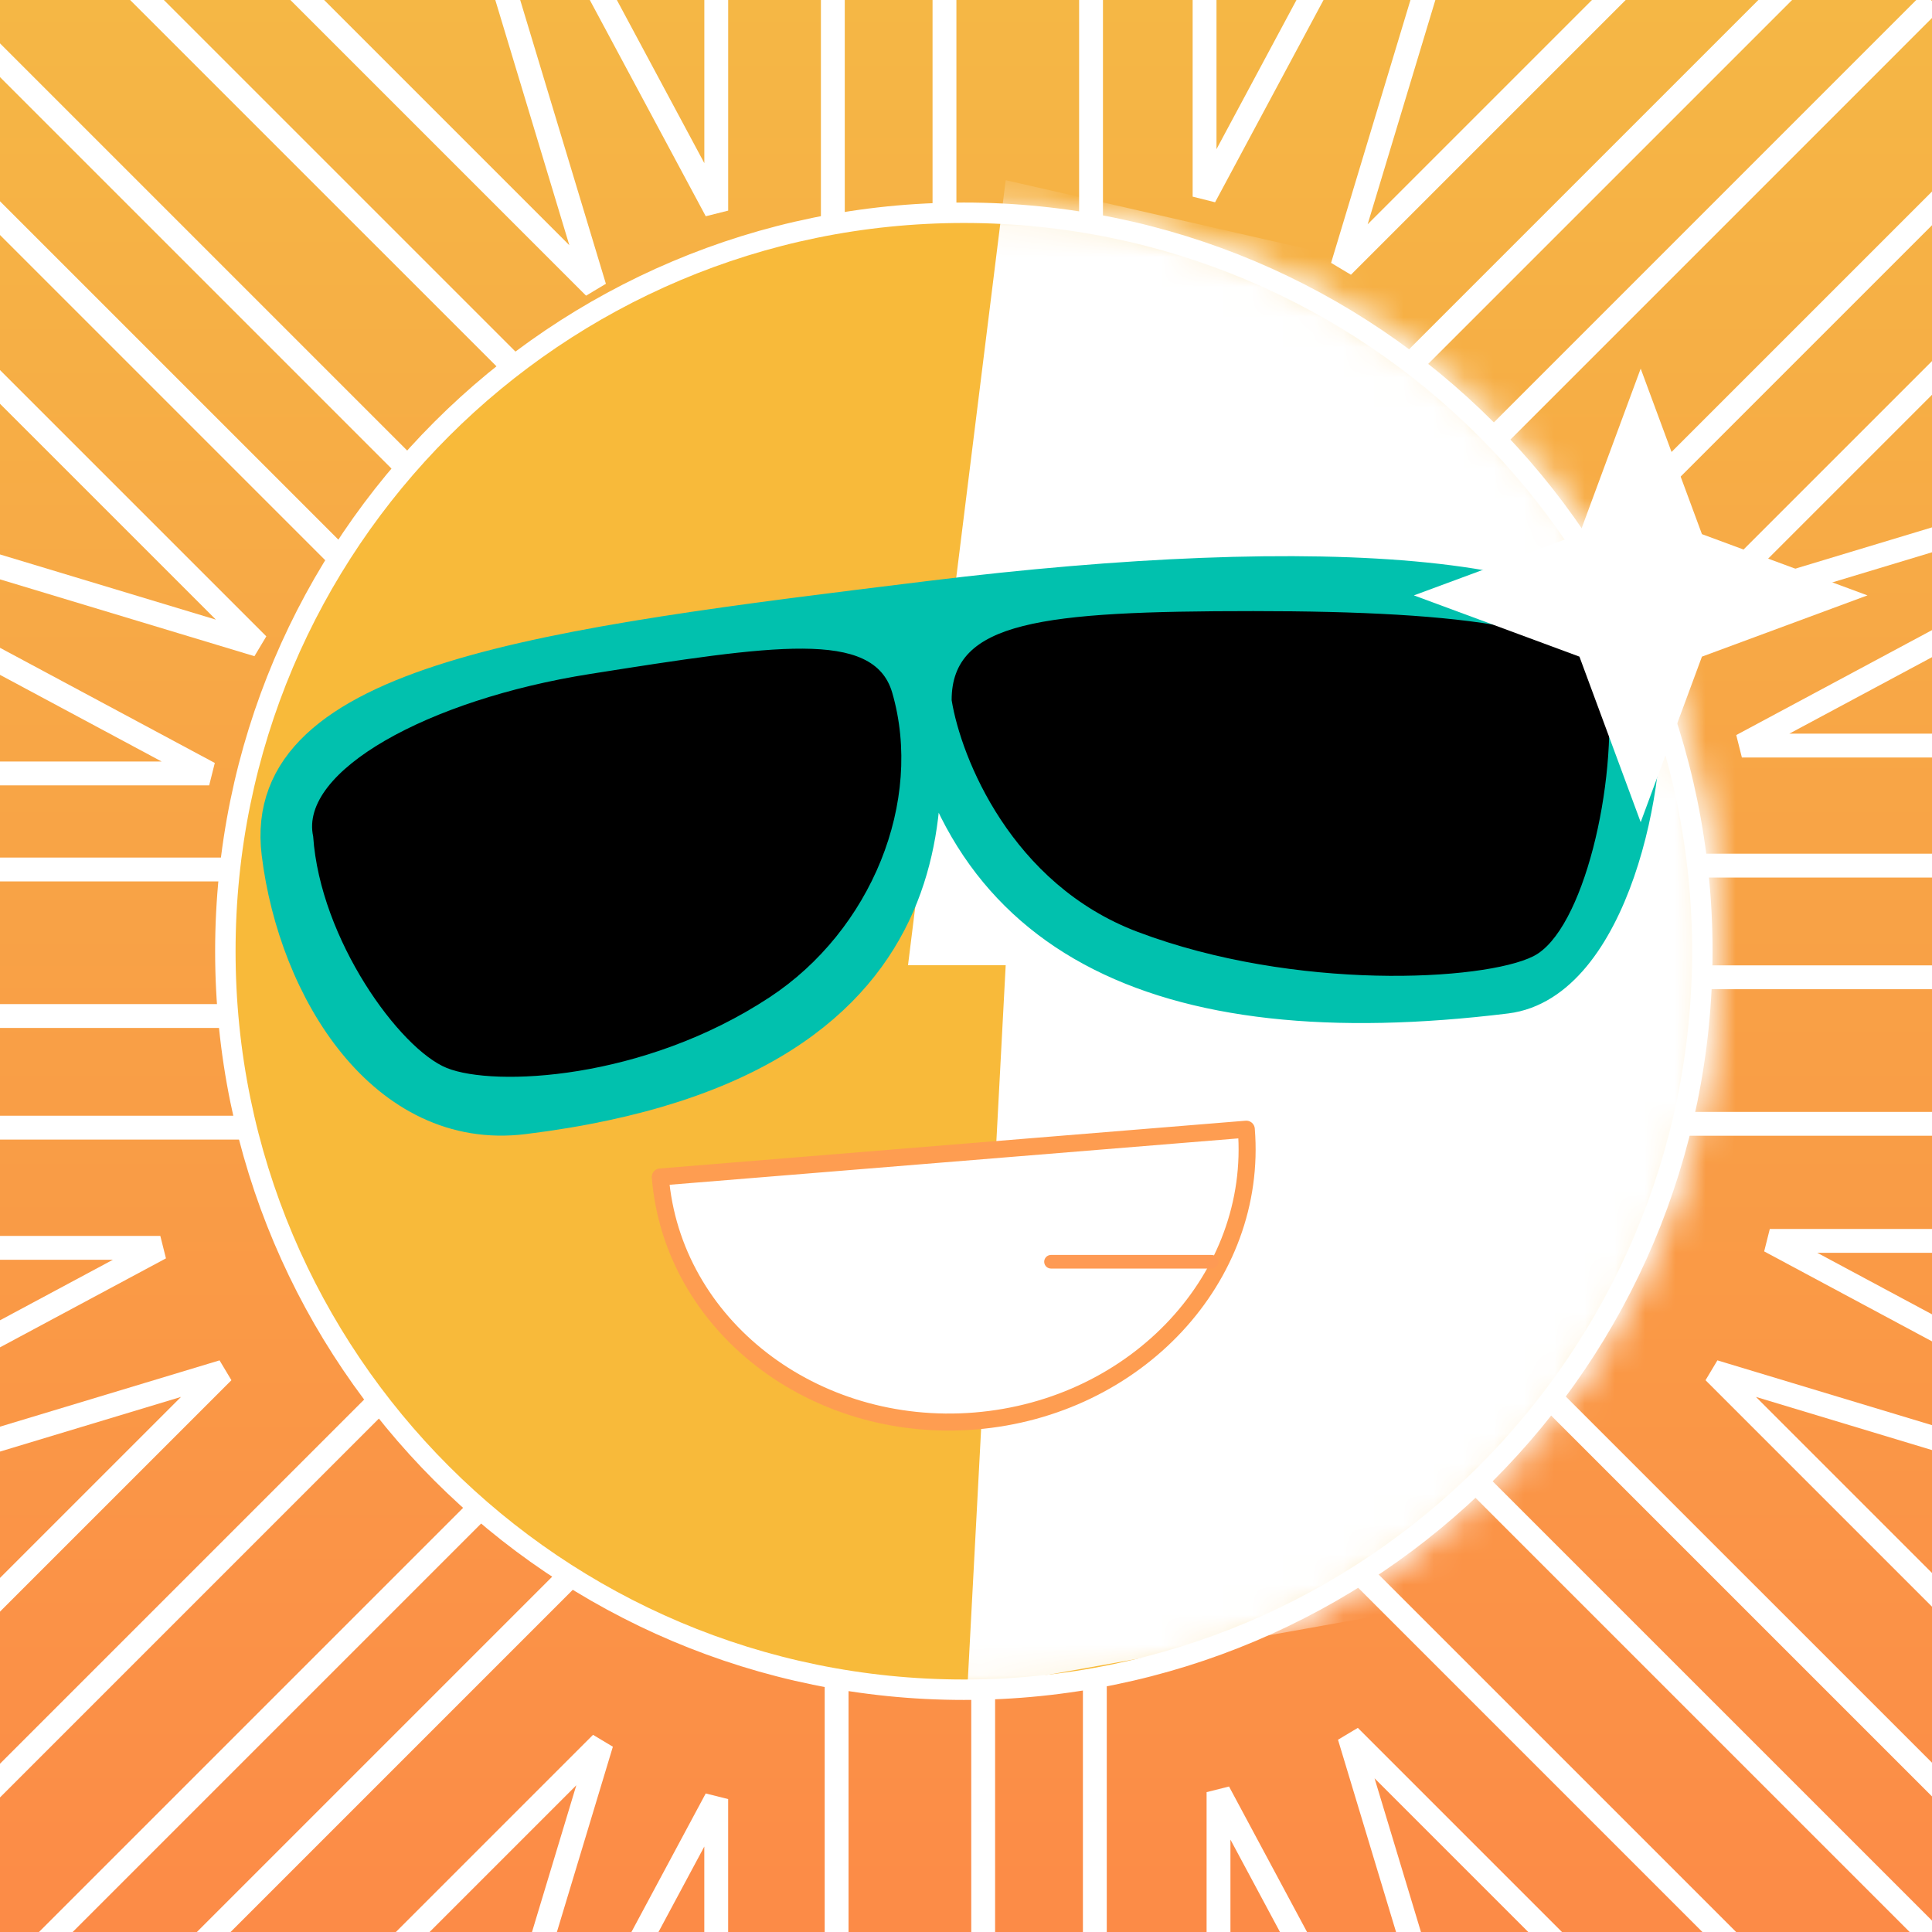
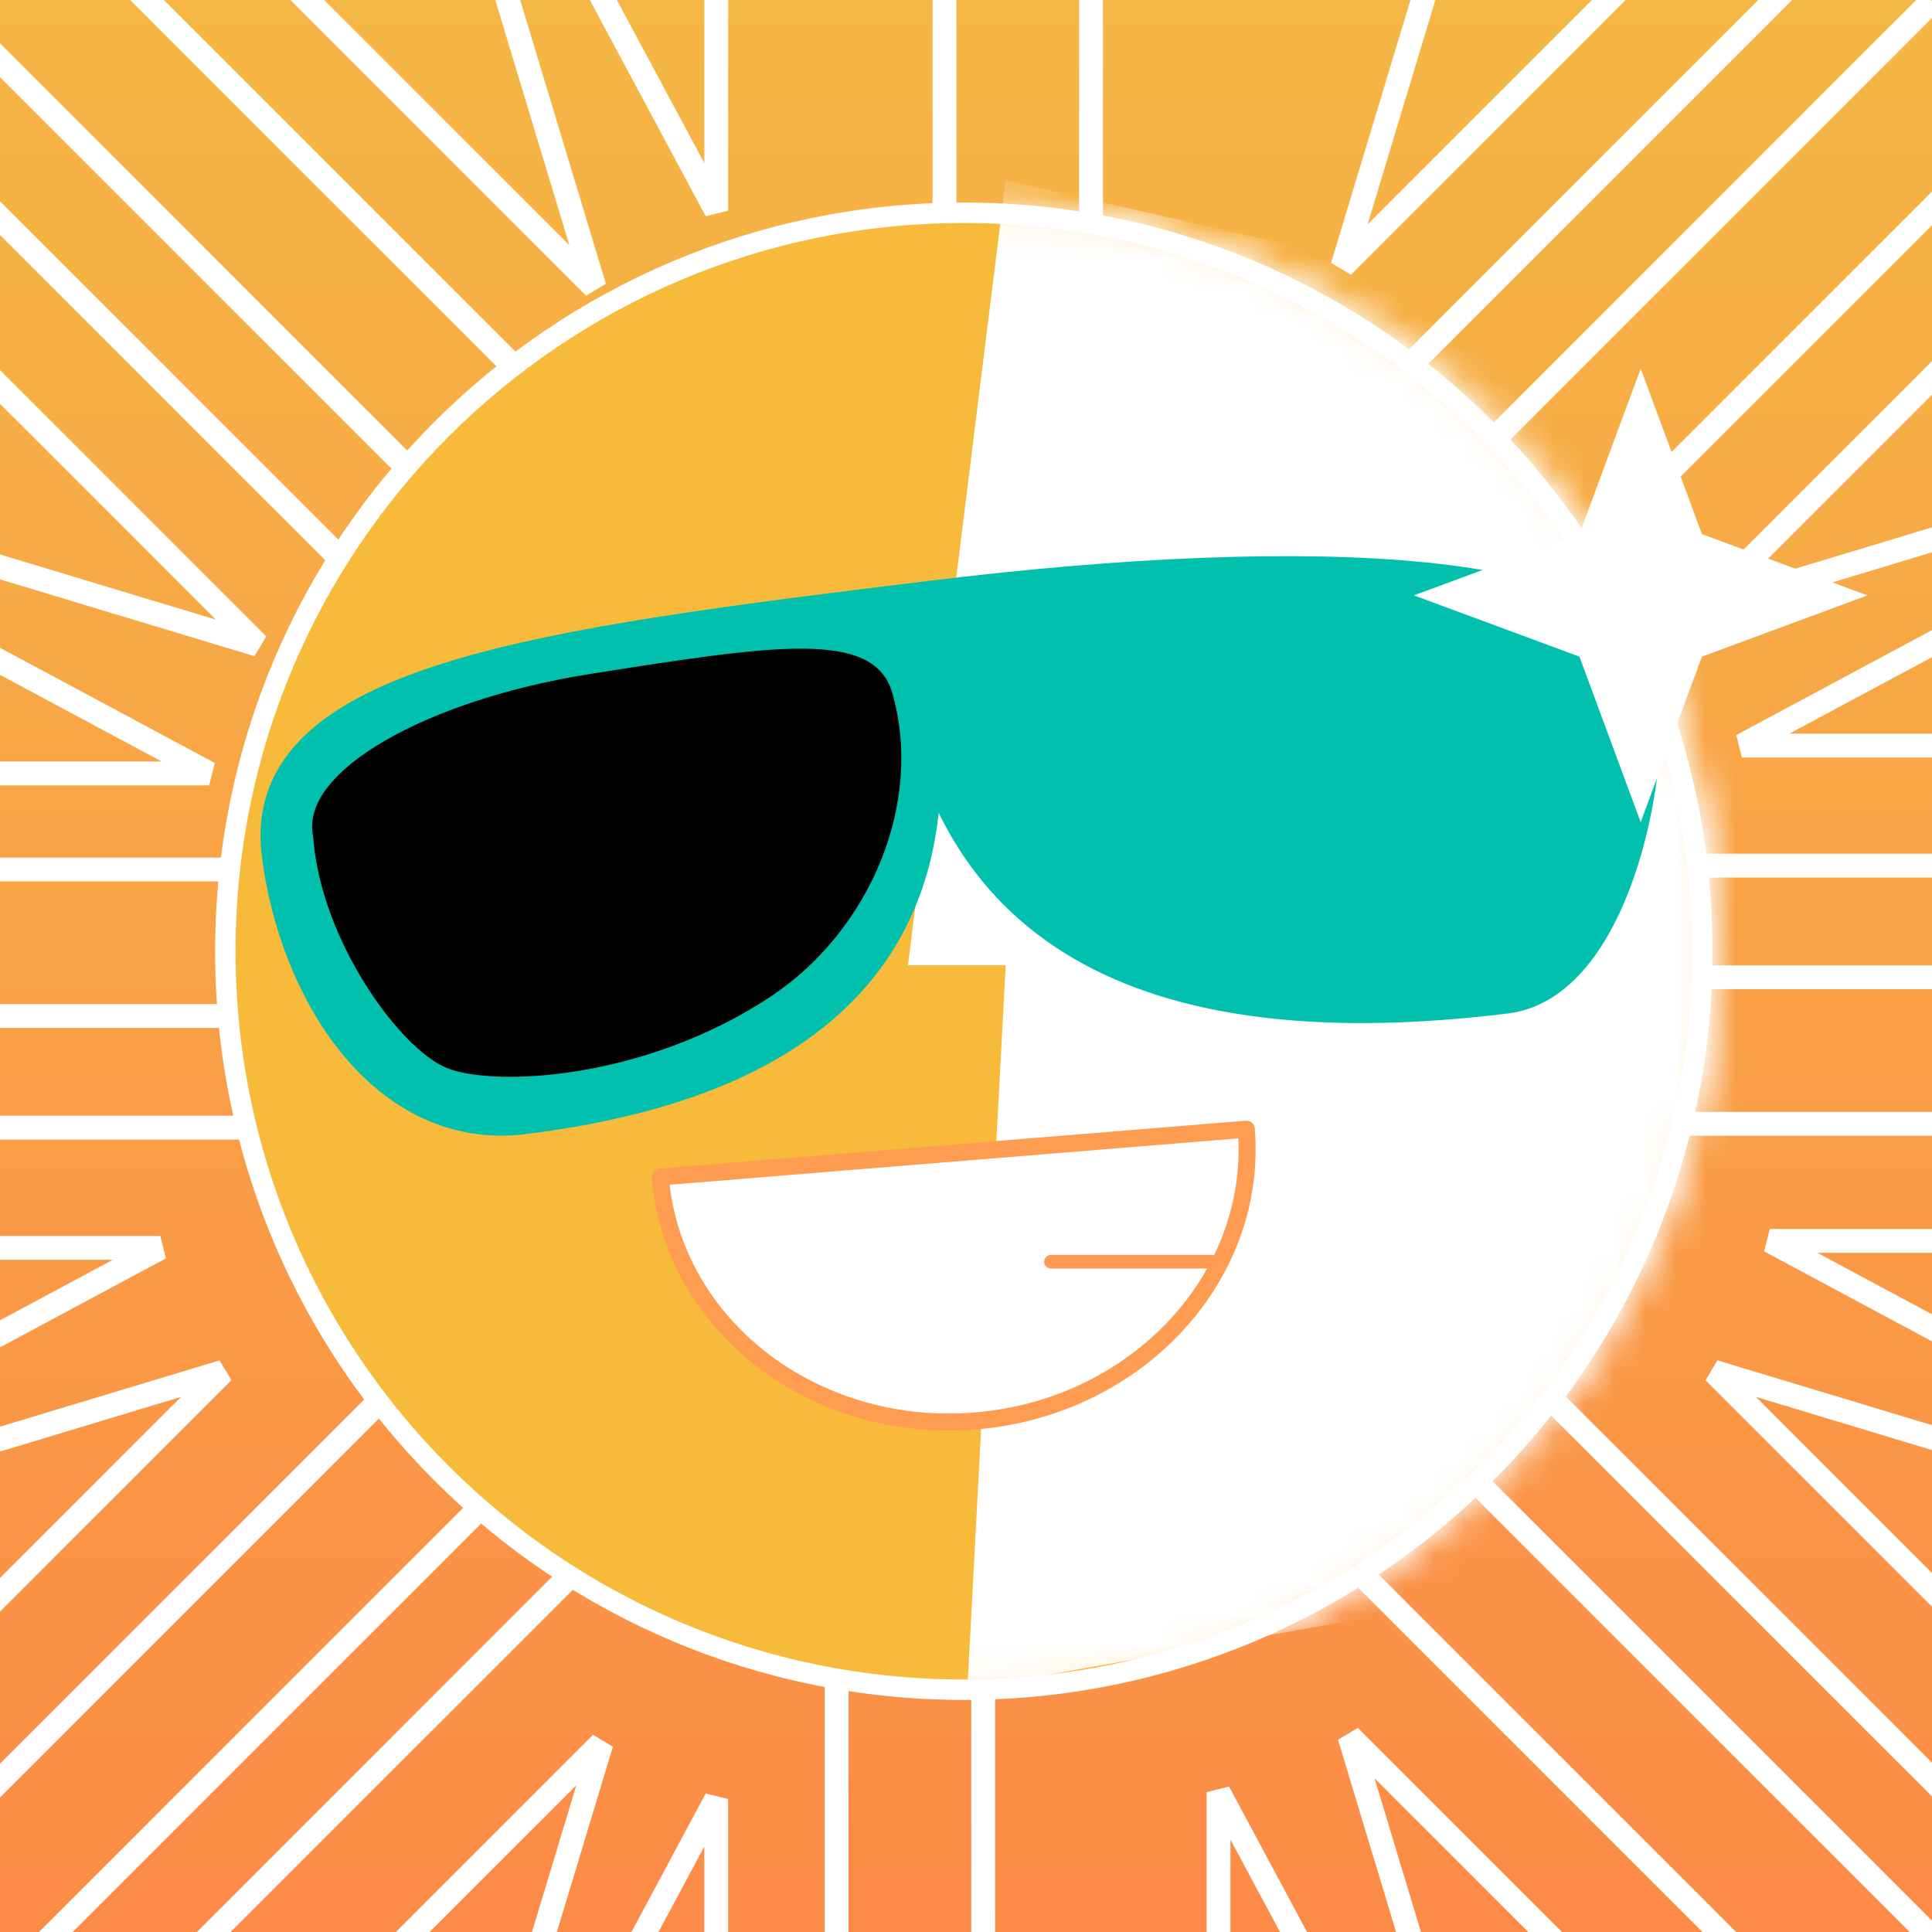
<svg xmlns="http://www.w3.org/2000/svg" width="64" height="64" viewBox="0 0 64 64" fill="none">
  <rect x="0" y="0" width="64" height="64" fill="#808080" stroke="none" />
  <g clip-path="url(#clip0_4094_18132)">
    <rect width="64" height="64" fill="url(#paint0_linear_4094_18132)" />
    <path d="M31.287 -12.984V11.98" stroke="white" stroke-width="0.79" />
-     <path d="M27.589 -12.984V11.98" stroke="white" stroke-width="0.79" />
    <path d="M36.142 -12.984V11.98" stroke="white" stroke-width="0.79" />
    <path d="M15.632 -8.121L23.727 6.977V-10.21" stroke="white" stroke-width="0.79" />
-     <path d="M47.997 -8.583L39.903 6.514V-10.672" stroke="white" stroke-width="0.79" />
+     <path d="M47.997 -8.583V-10.672" stroke="white" stroke-width="0.79" />
    <path d="M32.569 79.014V54.05" stroke="white" stroke-width="0.79" />
-     <path d="M36.268 79.014V54.05" stroke="white" stroke-width="0.79" />
    <path d="M27.714 79.014V54.05" stroke="white" stroke-width="0.79" />
    <path d="M48.459 74.464L40.365 59.367V76.554" stroke="white" stroke-width="0.79" />
    <path d="M15.631 74.695L23.726 59.597V76.784" stroke="white" stroke-width="0.79" />
    <path d="M-14.072 33.657H10.893" stroke="white" stroke-width="0.79" />
    <path d="M-14.072 37.355H10.893" stroke="white" stroke-width="0.79" />
    <path d="M-14.072 28.803H10.893" stroke="white" stroke-width="0.79" />
    <path d="M-9.787 49.431L5.311 41.337H-11.876" stroke="white" stroke-width="0.79" />
    <path d="M-8.169 17.528L6.929 25.622H-10.258" stroke="white" stroke-width="0.79" />
    <path d="M77.928 32.374H52.963" stroke="white" stroke-width="0.79" />
    <path d="M77.928 28.675H52.963" stroke="white" stroke-width="0.79" />
    <path d="M77.928 37.228H52.963" stroke="white" stroke-width="0.79" />
    <path d="M72.8 16.604L57.702 24.698H74.889" stroke="white" stroke-width="0.79" />
    <path d="M73.725 49.2L58.627 41.106H75.814" stroke="white" stroke-width="0.79" />
    <path d="M-0.146 65.995L17.507 48.342" stroke="white" stroke-width="0.79" />
    <path d="M2.47 68.61L20.123 50.957" stroke="white" stroke-width="0.79" />
    <path d="M-3.579 62.563L14.074 44.91" stroke="white" stroke-width="0.79" />
    <path d="M14.971 74.147L19.924 57.748L7.771 69.901" stroke="white" stroke-width="0.79" />
    <path d="M-9.012 50.394L7.387 45.442L-4.766 57.595" stroke="white" stroke-width="0.79" />
    <path d="M64.002 0.035L46.35 17.688" stroke="white" stroke-width="0.79" />
    <path d="M61.387 -2.58L43.734 15.072" stroke="white" stroke-width="0.79" />
    <path d="M67.435 3.468L49.782 21.12" stroke="white" stroke-width="0.79" />
    <path d="M49.424 -7.578L44.472 8.822L56.625 -3.331" stroke="white" stroke-width="0.79" />
    <path d="M72.715 15.251L56.316 20.203L68.469 8.051" stroke="white" stroke-width="0.79" />
    <path d="M64.907 65.088L47.254 47.436" stroke="white" stroke-width="0.79" />
    <path d="M67.523 62.473L49.87 44.821" stroke="white" stroke-width="0.79" />
    <path d="M61.474 68.521L43.821 50.868" stroke="white" stroke-width="0.79" />
    <path d="M73.176 50.394L56.777 45.442L68.93 57.595" stroke="white" stroke-width="0.79" />
    <path d="M49.653 73.917L44.701 57.517L56.854 69.67" stroke="white" stroke-width="0.79" />
    <path d="M-1.053 0.942L16.6 18.595" stroke="white" stroke-width="0.79" />
    <path d="M-3.669 3.557L13.984 21.21" stroke="white" stroke-width="0.79" />
    <path d="M2.379 -2.49L20.032 15.162" stroke="white" stroke-width="0.79" />
    <path d="M-7.857 16.407L8.543 21.359L-3.61 9.207" stroke="white" stroke-width="0.79" />
    <path d="M14.741 -6.884L19.693 9.515L7.54 -2.638" stroke="white" stroke-width="0.79" />
    <path d="M31.929 55.974C45.44 55.974 56.392 45.022 56.392 31.511C56.392 18 45.44 7.048 31.929 7.048C18.418 7.048 7.465 18 7.465 31.511C7.465 45.022 18.418 55.974 31.929 55.974Z" fill="#F8BA3A" stroke="white" stroke-width="0.677" />
    <mask id="mask0_4094_18132" style="mask-type:alpha" maskUnits="userSpaceOnUse" x="7" y="6" width="50" height="51">
      <path d="M32.16 55.974C45.67 55.974 56.623 45.022 56.623 31.511C56.623 18 45.67 7.048 32.16 7.048C18.649 7.048 7.696 18 7.696 31.511C7.696 45.022 18.649 55.974 32.16 55.974Z" fill="white" stroke="white" stroke-width="0.677" />
    </mask>
    <g mask="url(#mask0_4094_18132)">
      <path fill-rule="evenodd" clip-rule="evenodd" d="M33.315 5.969L30.079 31.974H33.315L32.044 55.959L55.629 51.737L59.908 18.807L49.514 9.667L33.315 5.969Z" fill="white" />
    </g>
    <path d="M9.285 28.258C9.842 32.793 12.792 37.511 17.325 36.954C32.712 35.065 30.55 25.178 30.342 21.976C31.456 31.045 38.344 34.373 49.884 32.956C53.318 32.535 54.725 25.823 54.345 22.726C53.87 18.855 43.62 18.289 30.844 19.858C18.068 21.426 8.589 22.59 9.285 28.258Z" fill="#01C1AE" stroke="#01C1AE" stroke-width="1.241" stroke-linecap="round" stroke-linejoin="round" />
    <path d="M32.303 47.072C37.663 46.634 41.684 42.307 41.285 37.406L21.873 38.989C22.272 43.89 26.942 47.509 32.303 47.072Z" fill="white" stroke="#FE9D51" stroke-width="0.564" stroke-linejoin="round" />
    <path d="M34.816 41.797H40.133" stroke="#FE9A54" stroke-width="0.451" stroke-linecap="round" stroke-linejoin="round" />
-     <path d="M37.707 30.817C33.546 29.246 31.889 25.077 31.581 23.189C31.581 20.647 34.471 20.3 41.521 20.3C48.571 20.3 52.847 20.878 53.194 22.727C53.541 25.963 52.385 30.817 50.767 31.627C49.149 32.436 42.908 32.782 37.707 30.817Z" fill="black" stroke="black" stroke-width="0.113" />
    <path d="M25.468 32.986C28.807 30.786 30.541 26.542 29.501 22.959C28.908 20.919 25.655 21.419 19.561 22.381C14.129 23.239 9.968 25.618 10.43 27.698C10.661 31.107 13.291 34.707 14.822 35.326C16.354 35.945 21.294 35.737 25.468 32.986Z" fill="black" stroke="black" stroke-width="0.113" />
    <path d="M54.35 12.211L56.379 17.694L61.862 19.723L56.379 21.752L54.35 27.236L52.321 21.752L46.837 19.723L52.321 17.694L54.35 12.211Z" fill="white" />
  </g>
  <defs>
    <linearGradient id="paint0_linear_4094_18132" x1="32" y1="0" x2="32" y2="64" gradientUnits="userSpaceOnUse">
      <stop stop-color="#F5B745" />
      <stop offset="1" stop-color="#FC8B47" />
    </linearGradient>
    <clipPath id="clip0_4094_18132">
      <rect width="64" height="64" fill="white" />
    </clipPath>
  </defs>
</svg>